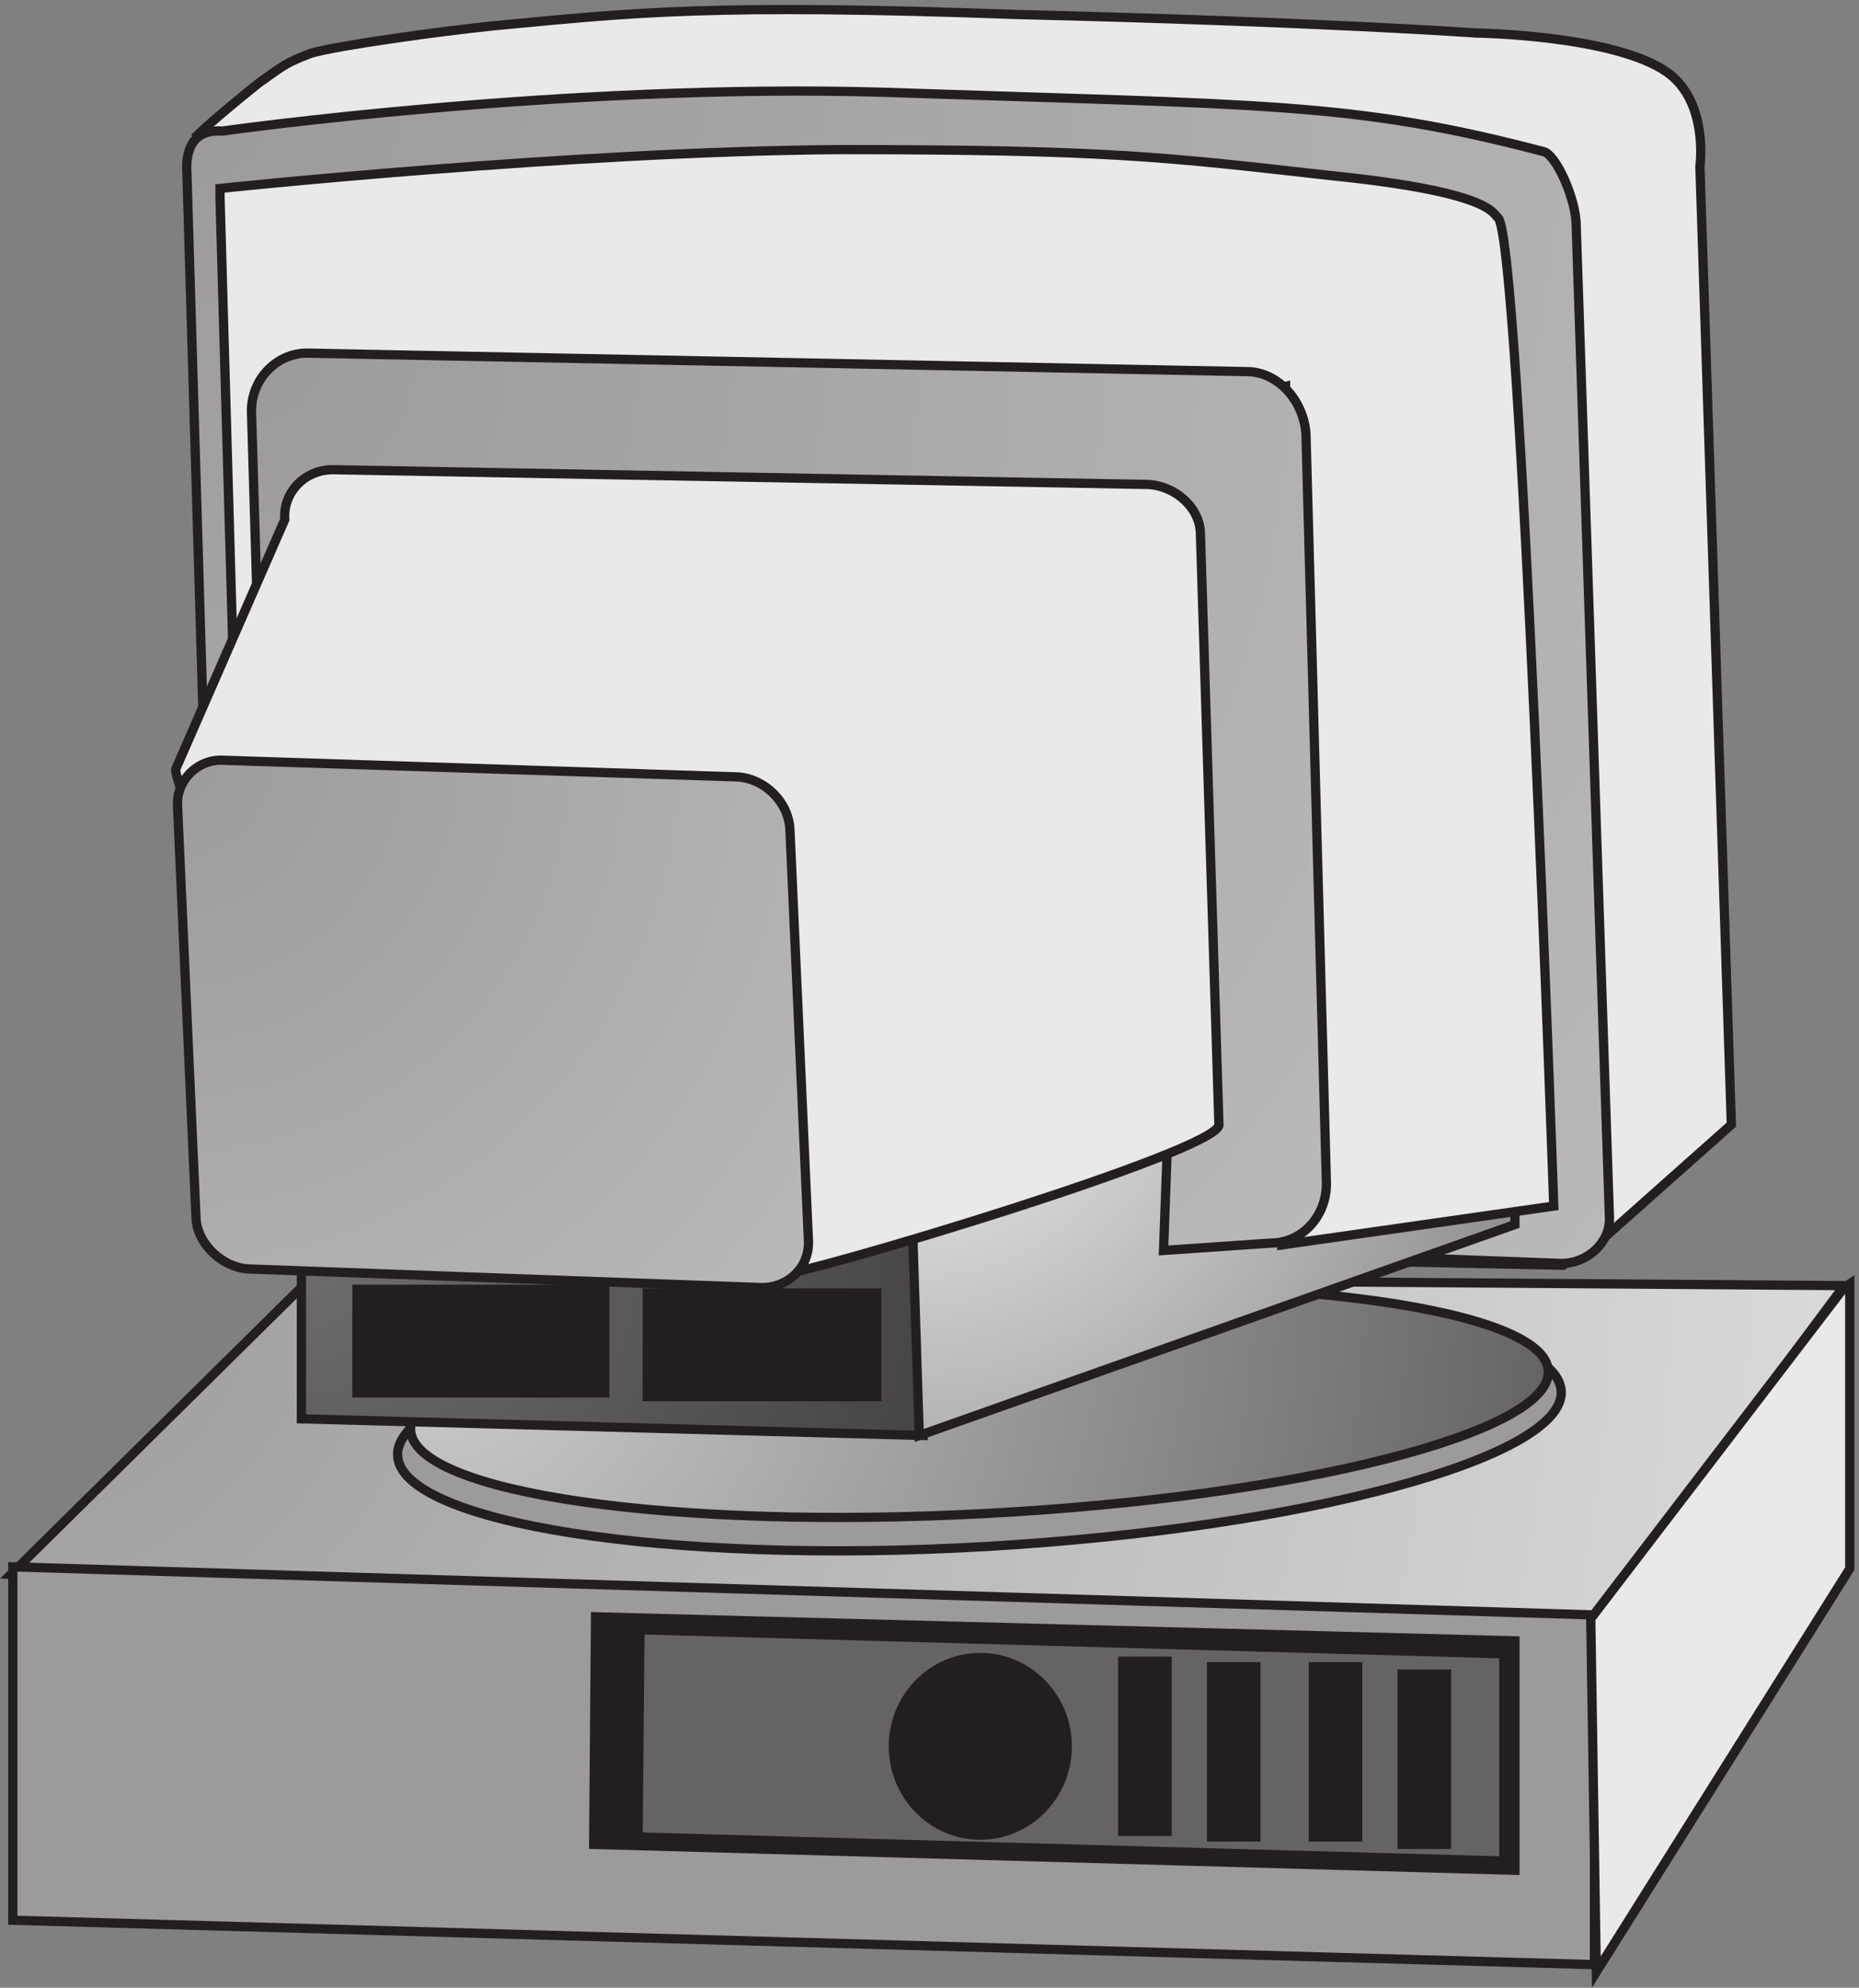
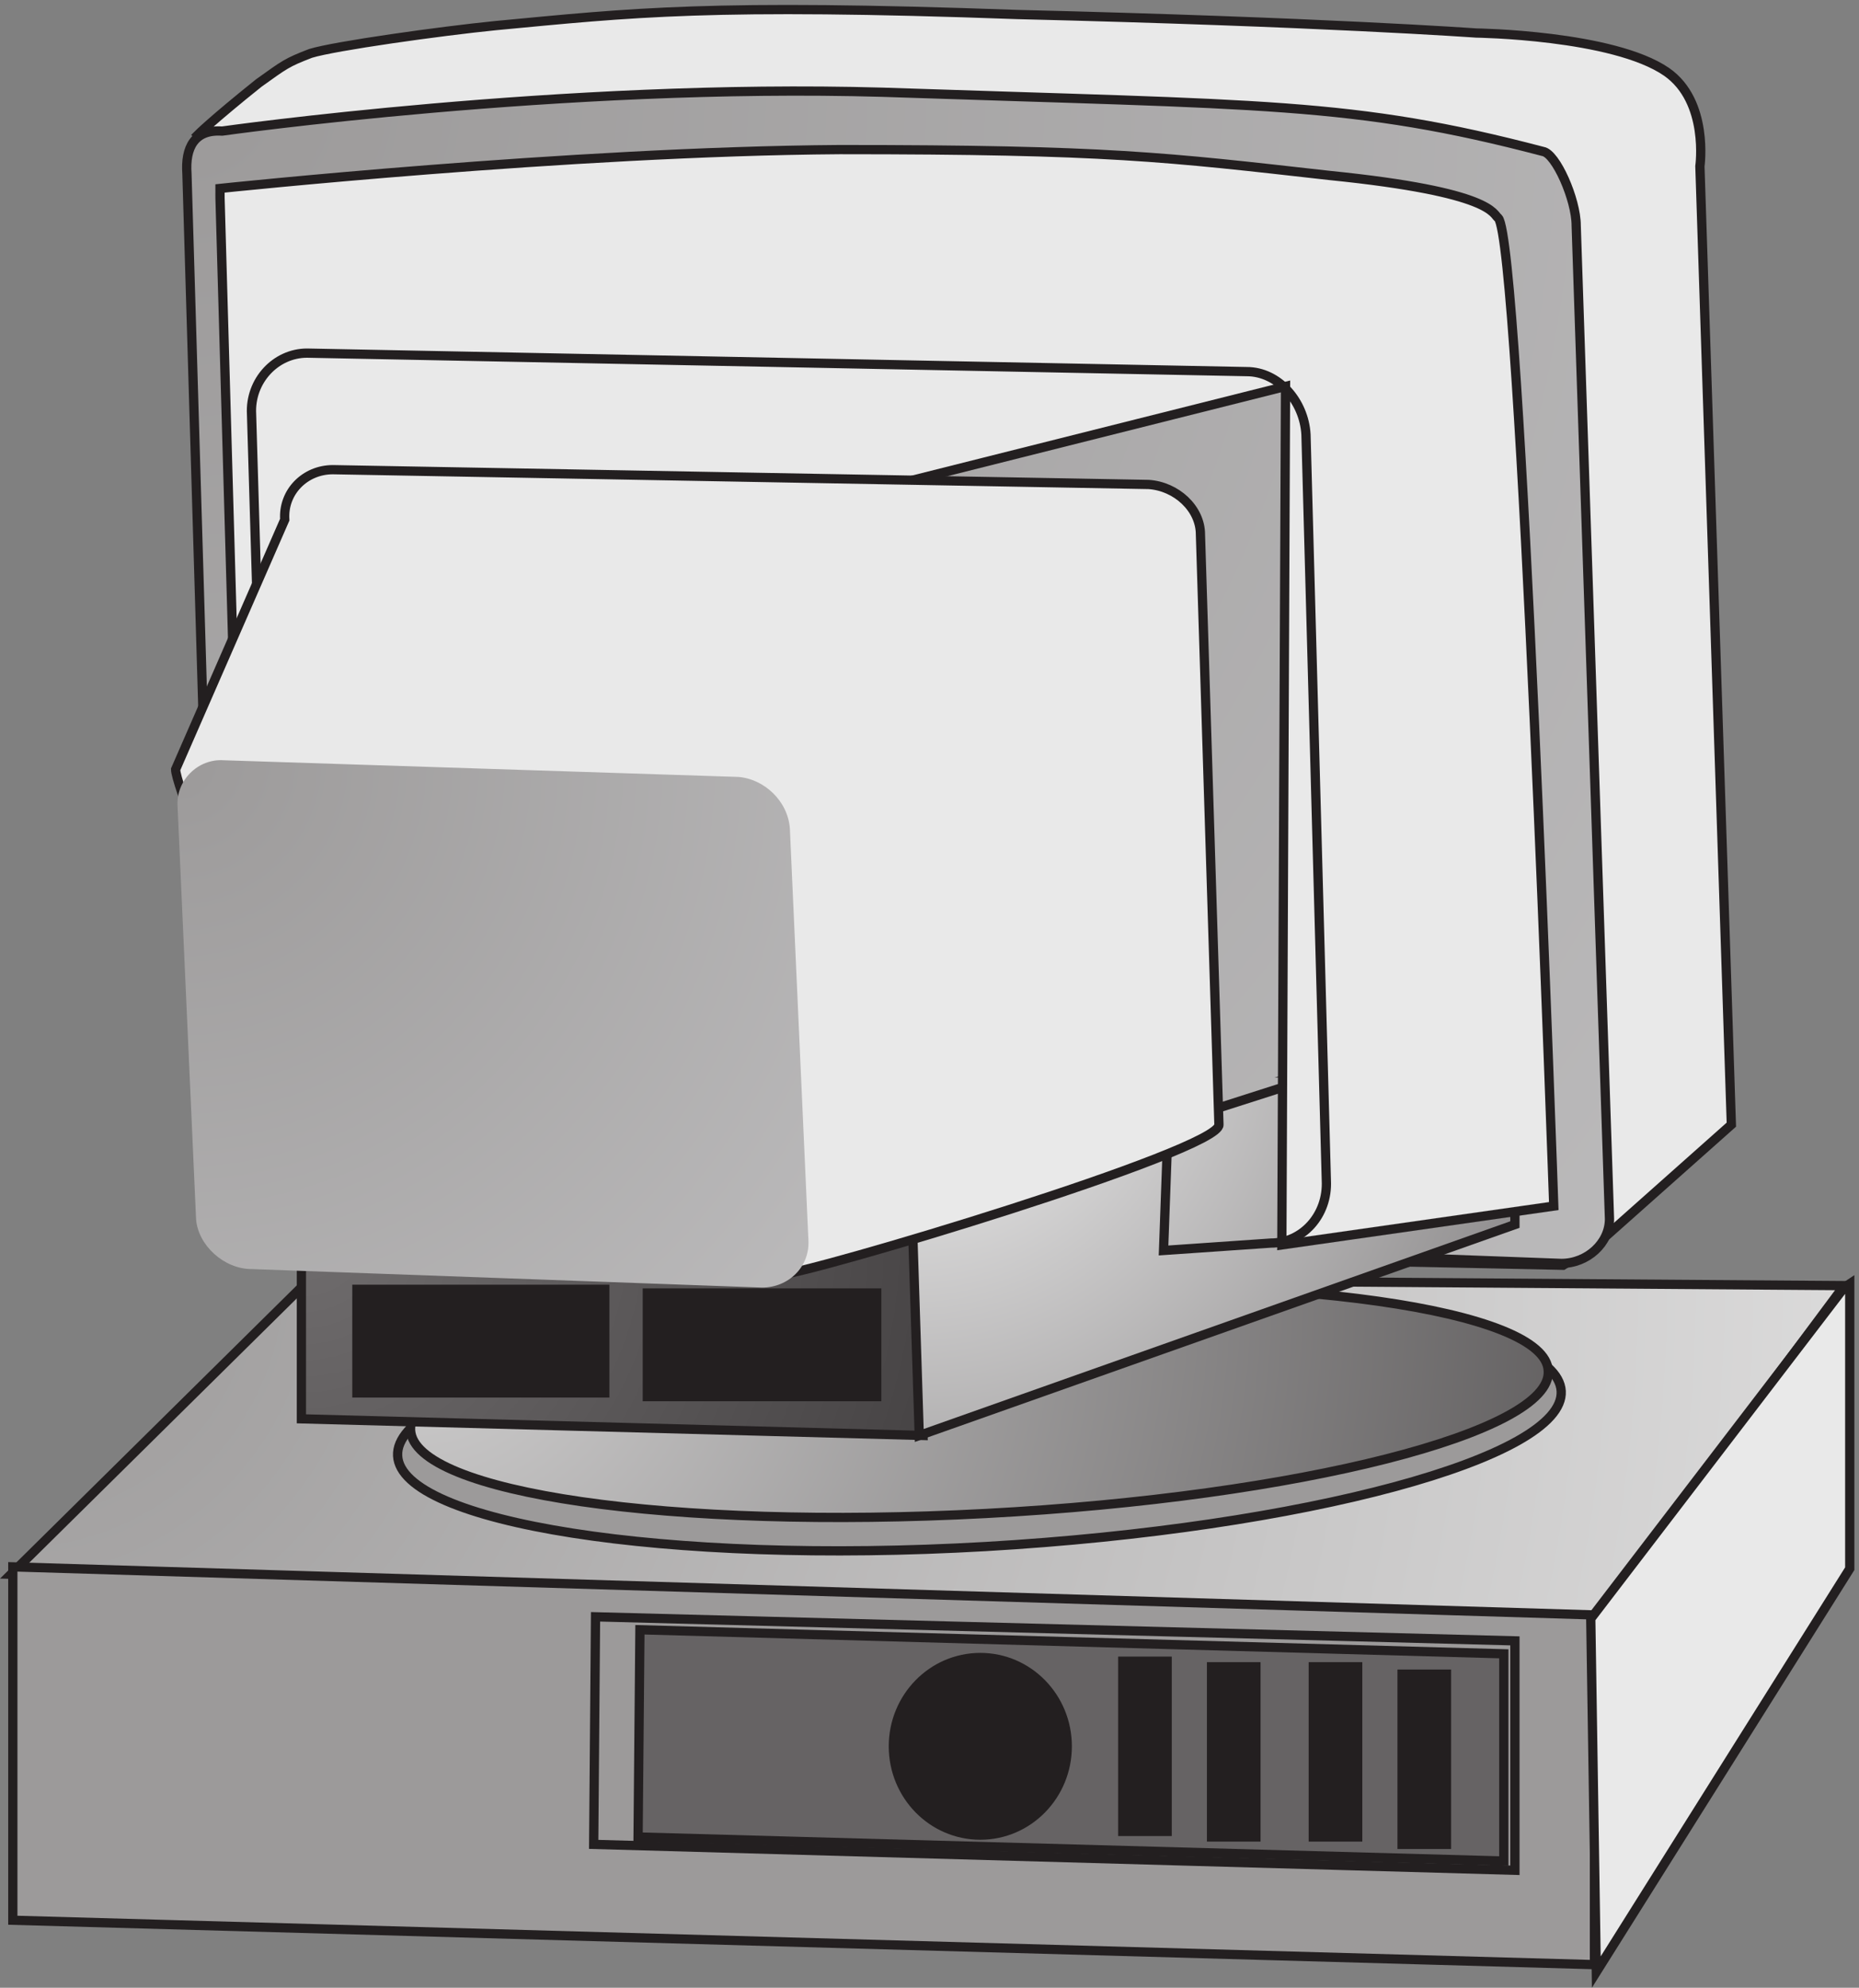
<svg xmlns="http://www.w3.org/2000/svg" xml:space="preserve" width="200.484" height="214.329">
  <rect width="100%" height="100%" fill="#808080" stroke="none" />
  <defs>
    <radialGradient id="a" cx="0" cy="0" r="210.223" fx="0" fy="0" gradientTransform="rotate(-45 688.7 280.55) scale(10)" gradientUnits="userSpaceOnUse" spreadMethod="pad">
      <stop offset="0" style="stop-opacity:1;stop-color:#9c9a9a" />
      <stop offset="1" style="stop-opacity:1;stop-color:#f4f4f4" />
    </radialGradient>
    <radialGradient id="b" cx="0" cy="0" r="130.461" fx="0" fy="0" gradientTransform="rotate(-45 839.83 -115.05) scale(10)" gradientUnits="userSpaceOnUse" spreadMethod="pad">
      <stop offset="0" style="stop-opacity:1;stop-color:#d3d2d2" />
      <stop offset="1" style="stop-opacity:1;stop-color:#393637" />
    </radialGradient>
    <radialGradient id="c" cx="0" cy="0" r="71.276" fx="0" fy="0" gradientTransform="rotate(-45 855.33 16.53) scale(10)" gradientUnits="userSpaceOnUse" spreadMethod="pad">
      <stop offset="0" style="stop-opacity:1;stop-color:#706d6e" />
      <stop offset="1" style="stop-opacity:1;stop-color:#393637" />
    </radialGradient>
    <radialGradient id="d" cx="0" cy="0" r="163.13" fx="0" fy="0" gradientTransform="rotate(-45 1918.11 588.27) scale(10)" gradientUnits="userSpaceOnUse" spreadMethod="pad">
      <stop offset="0" style="stop-opacity:1;stop-color:#9c9a9a" />
      <stop offset="1" style="stop-opacity:1;stop-color:#bdbcbd" />
    </radialGradient>
    <radialGradient id="e" cx="0" cy="0" r="69.155" fx="0" fy="0" gradientTransform="rotate(-45 1302 -498.49) scale(10)" gradientUnits="userSpaceOnUse" spreadMethod="pad">
      <stop offset="0" style="stop-opacity:1;stop-color:#f4f4f4" />
      <stop offset="1" style="stop-opacity:1;stop-color:#706d6e" />
    </radialGradient>
    <radialGradient id="f" cx="0" cy="0" r="123.249" fx="0" fy="0" gradientTransform="rotate(-45 1687.9 418.67) scale(10)" gradientUnits="userSpaceOnUse" spreadMethod="pad">
      <stop offset="0" style="stop-opacity:1;stop-color:#9c9a9a" />
      <stop offset="1" style="stop-opacity:1;stop-color:#bdbcbd" />
    </radialGradient>
    <radialGradient id="g" cx="0" cy="0" r="72.337" fx="0" fy="0" gradientTransform="rotate(-45 1259.56 326.1) scale(10)" gradientUnits="userSpaceOnUse" spreadMethod="pad">
      <stop offset="0" style="stop-opacity:1;stop-color:#9c9a9a" />
      <stop offset="1" style="stop-opacity:1;stop-color:#bdbcbd" />
    </radialGradient>
  </defs>
  <path d="m1489.83 560.152-201-270-1285.498 36 246 243 1240.498-9" style="fill:url(#a);fill-opacity:1;fill-rule:evenodd;stroke:none" transform="matrix(.133 0 0 -.133 .74 213.123)" />
  <path d="m1489.83 560.152-201-270-1285.498 36 246 243z" style="fill:none;stroke:#231f20;stroke-width:7.5;stroke-linecap:butt;stroke-linejoin:miter;stroke-miterlimit:10;stroke-dasharray:none;stroke-opacity:1" transform="matrix(.133 0 0 -.133 .74 213.123)" />
  <path d="M316.863 422.129c3-54 216-88.5 477-73.5 257.997 15 469.497 72 466.497 126s-217.5 87-476.997 73.5c-259.5-15-469.5-72-466.5-126" style="fill:#9c9a9a;fill-opacity:1;fill-rule:evenodd;stroke:none" transform="matrix(.133 0 0 -.133 .74 213.123)" />
  <path d="M316.863 422.129c3-54 216-88.5 477-73.5 257.997 15 469.497 72 466.497 126s-217.5 87-476.997 73.5c-259.5-15-469.5-72-466.5-126z" style="fill:none;stroke:#231f20;stroke-width:7.5;stroke-linecap:butt;stroke-linejoin:miter;stroke-miterlimit:10;stroke-dasharray:none;stroke-opacity:1" transform="matrix(.133 0 0 -.133 .74 213.123)" />
  <path d="M327.367 442.914c3-51 211.496-81 466.496-67.5 254.997 13.5 458.997 66 455.997 115.5-1.5 49.5-211.5 79.5-466.497 66-253.5-12-458.996-64.5-455.996-114" style="fill:url(#b);fill-opacity:1;fill-rule:evenodd;stroke:none" transform="matrix(.133 0 0 -.133 .74 213.123)" />
  <path d="M327.367 442.914c3-51 211.496-81 466.496-67.5 254.997 13.5 458.997 66 455.997 115.5-1.5 49.5-211.5 79.5-466.497 66-253.5-12-458.996-64.5-455.996-114z" style="fill:none;stroke:#231f20;stroke-width:7.5;stroke-linecap:butt;stroke-linejoin:miter;stroke-miterlimit:10;stroke-dasharray:none;stroke-opacity:1" transform="matrix(.133 0 0 -.133 .74 213.123)" />
  <path d="m742.832 438.652-504 13.5v157.5l496.5-6 7.5-165" style="fill:url(#c);fill-opacity:1;fill-rule:evenodd;stroke:none" transform="matrix(.133 0 0 -.133 .74 213.123)" />
  <path d="m742.832 438.652-504 13.5v157.5l496.5-6z" style="fill:none;stroke:#231f20;stroke-width:7.5;stroke-linecap:butt;stroke-linejoin:miter;stroke-miterlimit:10;stroke-dasharray:none;stroke-opacity:1" transform="matrix(.133 0 0 -.133 .74 213.123)" />
  <path d="M4.832 329.152v-283.5l1282.498-36v283.5l-1282.498 39v-3" style="fill:#9c9a9a;fill-opacity:1;fill-rule:evenodd;stroke:none" transform="matrix(.133 0 0 -.133 .74 213.123)" />
  <path d="M4.832 329.152v-283.5l1282.498-36v283.5l-1282.498 39z" style="fill:none;stroke:#231f20;stroke-width:7.5;stroke-linecap:butt;stroke-linejoin:miter;stroke-miterlimit:10;stroke-dasharray:none;stroke-opacity:1" transform="matrix(.133 0 0 -.133 .74 213.123)" />
  <path d="M283.832 557.152h201v-84h-201v84" style="fill:#231f20;fill-opacity:1;fill-rule:evenodd;stroke:none" transform="matrix(.133 0 0 -.133 .74 213.123)" />
  <path d="M283.832 557.152h201v-84h-201z" style="fill:none;stroke:#231f20;stroke-width:7.5;stroke-linecap:butt;stroke-linejoin:miter;stroke-miterlimit:10;stroke-dasharray:none;stroke-opacity:1" transform="matrix(.133 0 0 -.133 .74 213.123)" />
  <path d="M519.332 554.152h186v-84h-186v84" style="fill:#231f20;fill-opacity:1;fill-rule:evenodd;stroke:none" transform="matrix(.133 0 0 -.133 .74 213.123)" />
  <path d="M519.332 554.152h186v-84h-186z" style="fill:none;stroke:#231f20;stroke-width:7.5;stroke-linecap:butt;stroke-linejoin:miter;stroke-miterlimit:10;stroke-dasharray:none;stroke-opacity:1" transform="matrix(.133 0 0 -.133 .74 213.123)" />
-   <path d="m477.332 291.652-1.5-184.5 746.998-21v186l-745.498 19.5" style="fill:#231f20;fill-opacity:1;fill-rule:evenodd;stroke:none" transform="matrix(.133 0 0 -.133 .74 213.123)" />
  <path d="m477.332 291.652-1.5-184.5 746.998-21v186Z" style="fill:none;stroke:#231f20;stroke-width:7.5;stroke-linecap:butt;stroke-linejoin:miter;stroke-miterlimit:10;stroke-dasharray:none;stroke-opacity:1" transform="matrix(.133 0 0 -.133 .74 213.123)" />
  <path d="m513.332 281.152-1.5-168 701.998-19.5v168l-700.498 19.5" style="fill:#666364;fill-opacity:1;fill-rule:evenodd;stroke:none" transform="matrix(.133 0 0 -.133 .74 213.123)" />
  <path d="m513.332 281.152-1.5-168 701.998-19.5v168Z" style="fill:none;stroke:#231f20;stroke-width:7.5;stroke-linecap:butt;stroke-linejoin:miter;stroke-miterlimit:10;stroke-dasharray:none;stroke-opacity:1" transform="matrix(.133 0 0 -.133 .74 213.123)" />
  <path d="M1131.33 242.152v-135h36v138h-36" style="fill:#231f20;fill-opacity:1;fill-rule:evenodd;stroke:none" transform="matrix(.133 0 0 -.133 .74 213.123)" />
  <path d="M1131.33 242.152v-135h36v138h-36z" style="fill:none;stroke:#231f20;stroke-width:7.5;stroke-linecap:butt;stroke-linejoin:miter;stroke-miterlimit:10;stroke-dasharray:none;stroke-opacity:1" transform="matrix(.133 0 0 -.133 .74 213.123)" />
  <path d="M1059.33 246.652v-133.5h36v138h-36" style="fill:#231f20;fill-opacity:1;fill-rule:evenodd;stroke:none" transform="matrix(.133 0 0 -.133 .74 213.123)" />
  <path d="M1059.33 246.652v-133.5h36v138h-36z" style="fill:none;stroke:#231f20;stroke-width:7.5;stroke-linecap:butt;stroke-linejoin:miter;stroke-miterlimit:10;stroke-dasharray:none;stroke-opacity:1" transform="matrix(.133 0 0 -.133 .74 213.123)" />
  <path d="M976.832 246.652v-133.5h35.998v138h-35.998" style="fill:#231f20;fill-opacity:1;fill-rule:evenodd;stroke:none" transform="matrix(.133 0 0 -.133 .74 213.123)" />
  <path d="M976.832 246.652v-133.5h35.998v138h-35.998z" style="fill:none;stroke:#231f20;stroke-width:7.5;stroke-linecap:butt;stroke-linejoin:miter;stroke-miterlimit:10;stroke-dasharray:none;stroke-opacity:1" transform="matrix(.133 0 0 -.133 .74 213.123)" />
  <path d="M904.832 251.152v-133.5h36v138h-36" style="fill:#231f20;fill-opacity:1;fill-rule:evenodd;stroke:none" transform="matrix(.133 0 0 -.133 .74 213.123)" />
  <path d="M904.832 251.152v-133.5h36v138h-36z" style="fill:none;stroke:#231f20;stroke-width:7.5;stroke-linecap:butt;stroke-linejoin:miter;stroke-miterlimit:10;stroke-dasharray:none;stroke-opacity:1" transform="matrix(.133 0 0 -.133 .74 213.123)" />
  <path d="M859.832 186.652c0-39.765-31.562-72-70.5-72-38.934 0-70.5 32.235-70.5 72 0 39.766 31.566 72 70.5 72 38.938 0 70.5-32.234 70.5-72" style="fill:#231f20;fill-opacity:1;fill-rule:evenodd;stroke:none" transform="matrix(.133 0 0 -.133 .74 213.123)" />
  <path d="M859.832 186.652c0-39.765-31.562-72-70.5-72-38.934 0-70.5 32.235-70.5 72 0 39.766 31.566 72 70.5 72 38.938 0 70.5-32.234 70.5-72z" style="fill:none;stroke:#231f20;stroke-width:7.5;stroke-linecap:butt;stroke-linejoin:miter;stroke-miterlimit:10;stroke-dasharray:none;stroke-opacity:1" transform="matrix(.133 0 0 -.133 .74 213.123)" />
  <path d="M1494.33 561.652v-231l-205.5-327-4.5 286.5 205.5 268.5 4.5 3" style="fill:#e9e9e9;fill-opacity:1;fill-rule:evenodd;stroke:none" transform="matrix(.133 0 0 -.133 .74 213.123)" />
  <path d="M1494.33 561.652v-231l-205.5-327-4.5 286.5 205.5 268.5z" style="fill:none;stroke:#231f20;stroke-width:7.5;stroke-linecap:butt;stroke-linejoin:miter;stroke-miterlimit:10;stroke-dasharray:none;stroke-opacity:1" transform="matrix(.133 0 0 -.133 .74 213.123)" />
  <path d="M154.832 1493.15s12 12.01 49.5 42.01c21 15 22.5 16.5 42 24 19.5 6 105 18 150 22.5 111 10.5 174 18 423 9 247.498-6 371.998-15 371.998-15s111-1.5 154.5-31.5c34.5-24 27-76.51 27-76.51l25.5-776.998-108-96.004-28.5-18-144 3-962.998 913.502" style="fill:#e9e9e9;fill-opacity:1;fill-rule:evenodd;stroke:none" transform="matrix(.133 0 0 -.133 .74 213.123)" />
  <path d="M154.832 1493.15s12 12.01 49.5 42.01c21 15 22.5 16.5 42 24 19.5 6 105 18 150 22.5 111 10.5 174 18 423 9 247.498-6 371.998-15 371.998-15s111-1.5 154.5-31.5c34.5-24 27-76.51 27-76.51l25.5-776.998-108-96.004-28.5-18-144 3z" style="fill:none;stroke:#231f20;stroke-width:7.5;stroke-linecap:butt;stroke-linejoin:miter;stroke-miterlimit:10;stroke-dasharray:none;stroke-opacity:1" transform="matrix(.133 0 0 -.133 .74 213.123)" />
  <path d="M174.516 1496.15c-22.5 1.5-30-13.5-28.5-34.5l24-805.498c0-21 19.5-39 40.5-39l1049.994-39c21 0 39 16.5 39 36l-27 805.498c0 21-16.5 58.5-27 60-154.49 40.5-224.99 37.5-535.494 48-259.5 7.5-535.5-31.5-535.5-31.5" style="fill:url(#d);fill-opacity:1;fill-rule:evenodd;stroke:none" transform="matrix(.133 0 0 -.133 .74 213.123)" />
  <path d="M174.516 1496.15c-22.5 1.5-30-13.5-28.5-34.5l24-805.498c0-21 19.5-39 40.5-39l1049.994-39c21 0 39 16.5 39 36l-27 805.498c0 21-16.5 58.5-27 60-154.49 40.5-224.99 37.5-535.494 48-259.5 7.5-535.5-31.5-535.5-31.5z" style="fill:none;stroke:#231f20;stroke-width:7.5;stroke-linecap:butt;stroke-linejoin:miter;stroke-miterlimit:10;stroke-dasharray:none;stroke-opacity:1" transform="matrix(.133 0 0 -.133 .74 213.123)" />
  <path d="m1071.33 732.652-337.498-108 6-186 482.998 171v165l-165-42" style="fill:url(#e);fill-opacity:1;fill-rule:evenodd;stroke:none" transform="matrix(.133 0 0 -.133 .74 213.123)" />
  <path d="m1071.33 732.652-337.498-108 6-186 482.998 171v165l-165-42z" style="fill:none;stroke:#231f20;stroke-width:7.5;stroke-linecap:butt;stroke-linejoin:miter;stroke-miterlimit:10;stroke-dasharray:none;stroke-opacity:1" transform="matrix(.133 0 0 -.133 .74 213.123)" />
  <path d="M172.832 1449.65s283.5 30 502.5 31.5c217.5 0 264-6 397.498-21 133.5-13.5 132-31.5 136.5-34.5 18-19.5 45-801.002 45-801.002l-220.5-31.5 3 696.002-853.498-214.5-10.5 367.5v7.5" style="fill:#e9e9e9;fill-opacity:1;fill-rule:evenodd;stroke:none" transform="matrix(.133 0 0 -.133 .74 213.123)" />
  <path d="M172.832 1449.65s283.5 30 502.5 31.5c217.5 0 264-6 397.498-21 133.5-13.5 132-31.5 136.5-34.5 18-19.5 45-801.002 45-801.002l-220.5-31.5 3 696.002-853.498-214.5-10.5 367.5z" style="fill:none;stroke:#231f20;stroke-width:7.5;stroke-linecap:butt;stroke-linejoin:miter;stroke-miterlimit:10;stroke-dasharray:none;stroke-opacity:1" transform="matrix(.133 0 0 -.133 .74 213.123)" />
-   <path d="M243.41 1316.15c-25.5 0-46.5-22.5-45-49.5l18-606.002c0-7.5 724.5 10.5 724.5 10.5l-3-82.5 87 6c25.5 0 46.5 22.5 45 51l-16.5 604.502c-1.5 27-22.5 51-48 51l-762 15" style="fill:url(#f);fill-opacity:1;fill-rule:evenodd;stroke:none" transform="matrix(.133 0 0 -.133 .74 213.123)" />
  <path d="M243.41 1316.15c-25.5 0-46.5-22.5-45-49.5l18-606.002c0-7.5 724.5 10.5 724.5 10.5l-3-82.5 87 6c25.5 0 46.5 22.5 45 51l-16.5 604.502c-1.5 27-22.5 51-48 51z" style="fill:none;stroke:#231f20;stroke-width:7.5;stroke-linecap:butt;stroke-linejoin:miter;stroke-miterlimit:10;stroke-dasharray:none;stroke-opacity:1" transform="matrix(.133 0 0 -.133 .74 213.123)" />
  <path d="M264.332 1221.65c-22.5 0-40.5-18-39-40.5l-88.5-202.502c0-21 123-315 144-315l346.5-94.5c21 0 357 100.5 355.5 121.5l-15 478.502c0 21-19.5 39-42 40.5l-661.5 12" style="fill:#e9e9e9;fill-opacity:1;fill-rule:evenodd;stroke:none" transform="matrix(.133 0 0 -.133 .74 213.123)" />
  <path d="M264.332 1221.65c-22.5 0-40.5-18-39-40.5l-88.5-202.502c0-21 123-315 144-315l346.5-94.5c21 0 357 100.5 355.5 121.5l-15 478.502c0 21-19.5 39-42 40.5z" style="fill:none;stroke:#231f20;stroke-width:7.5;stroke-linecap:butt;stroke-linejoin:miter;stroke-miterlimit:10;stroke-dasharray:none;stroke-opacity:1" transform="matrix(.133 0 0 -.133 .74 213.123)" />
  <path d="M175.922 986.066c-21 1.5-39-16.5-37.5-37.5l15-334.5c1.5-21 22.5-40.5 45-40.5l414-15c21 0 39 16.5 37.5 39l-15 333c-1.5 22.5-21 40.5-42 42l-417 13.5" style="fill:url(#g);fill-opacity:1;fill-rule:evenodd;stroke:none" transform="matrix(.133 0 0 -.133 .74 213.123)" />
-   <path d="M175.922 986.066c-21 1.5-39-16.5-37.5-37.5l15-334.5c1.5-21 22.5-40.5 45-40.5l414-15c21 0 39 16.5 37.5 39l-15 333c-1.5 22.5-21 40.5-42 42z" style="fill:none;stroke:#231f20;stroke-width:7.5;stroke-linecap:butt;stroke-linejoin:miter;stroke-miterlimit:10;stroke-dasharray:none;stroke-opacity:1" transform="matrix(.133 0 0 -.133 .74 213.123)" />
</svg>